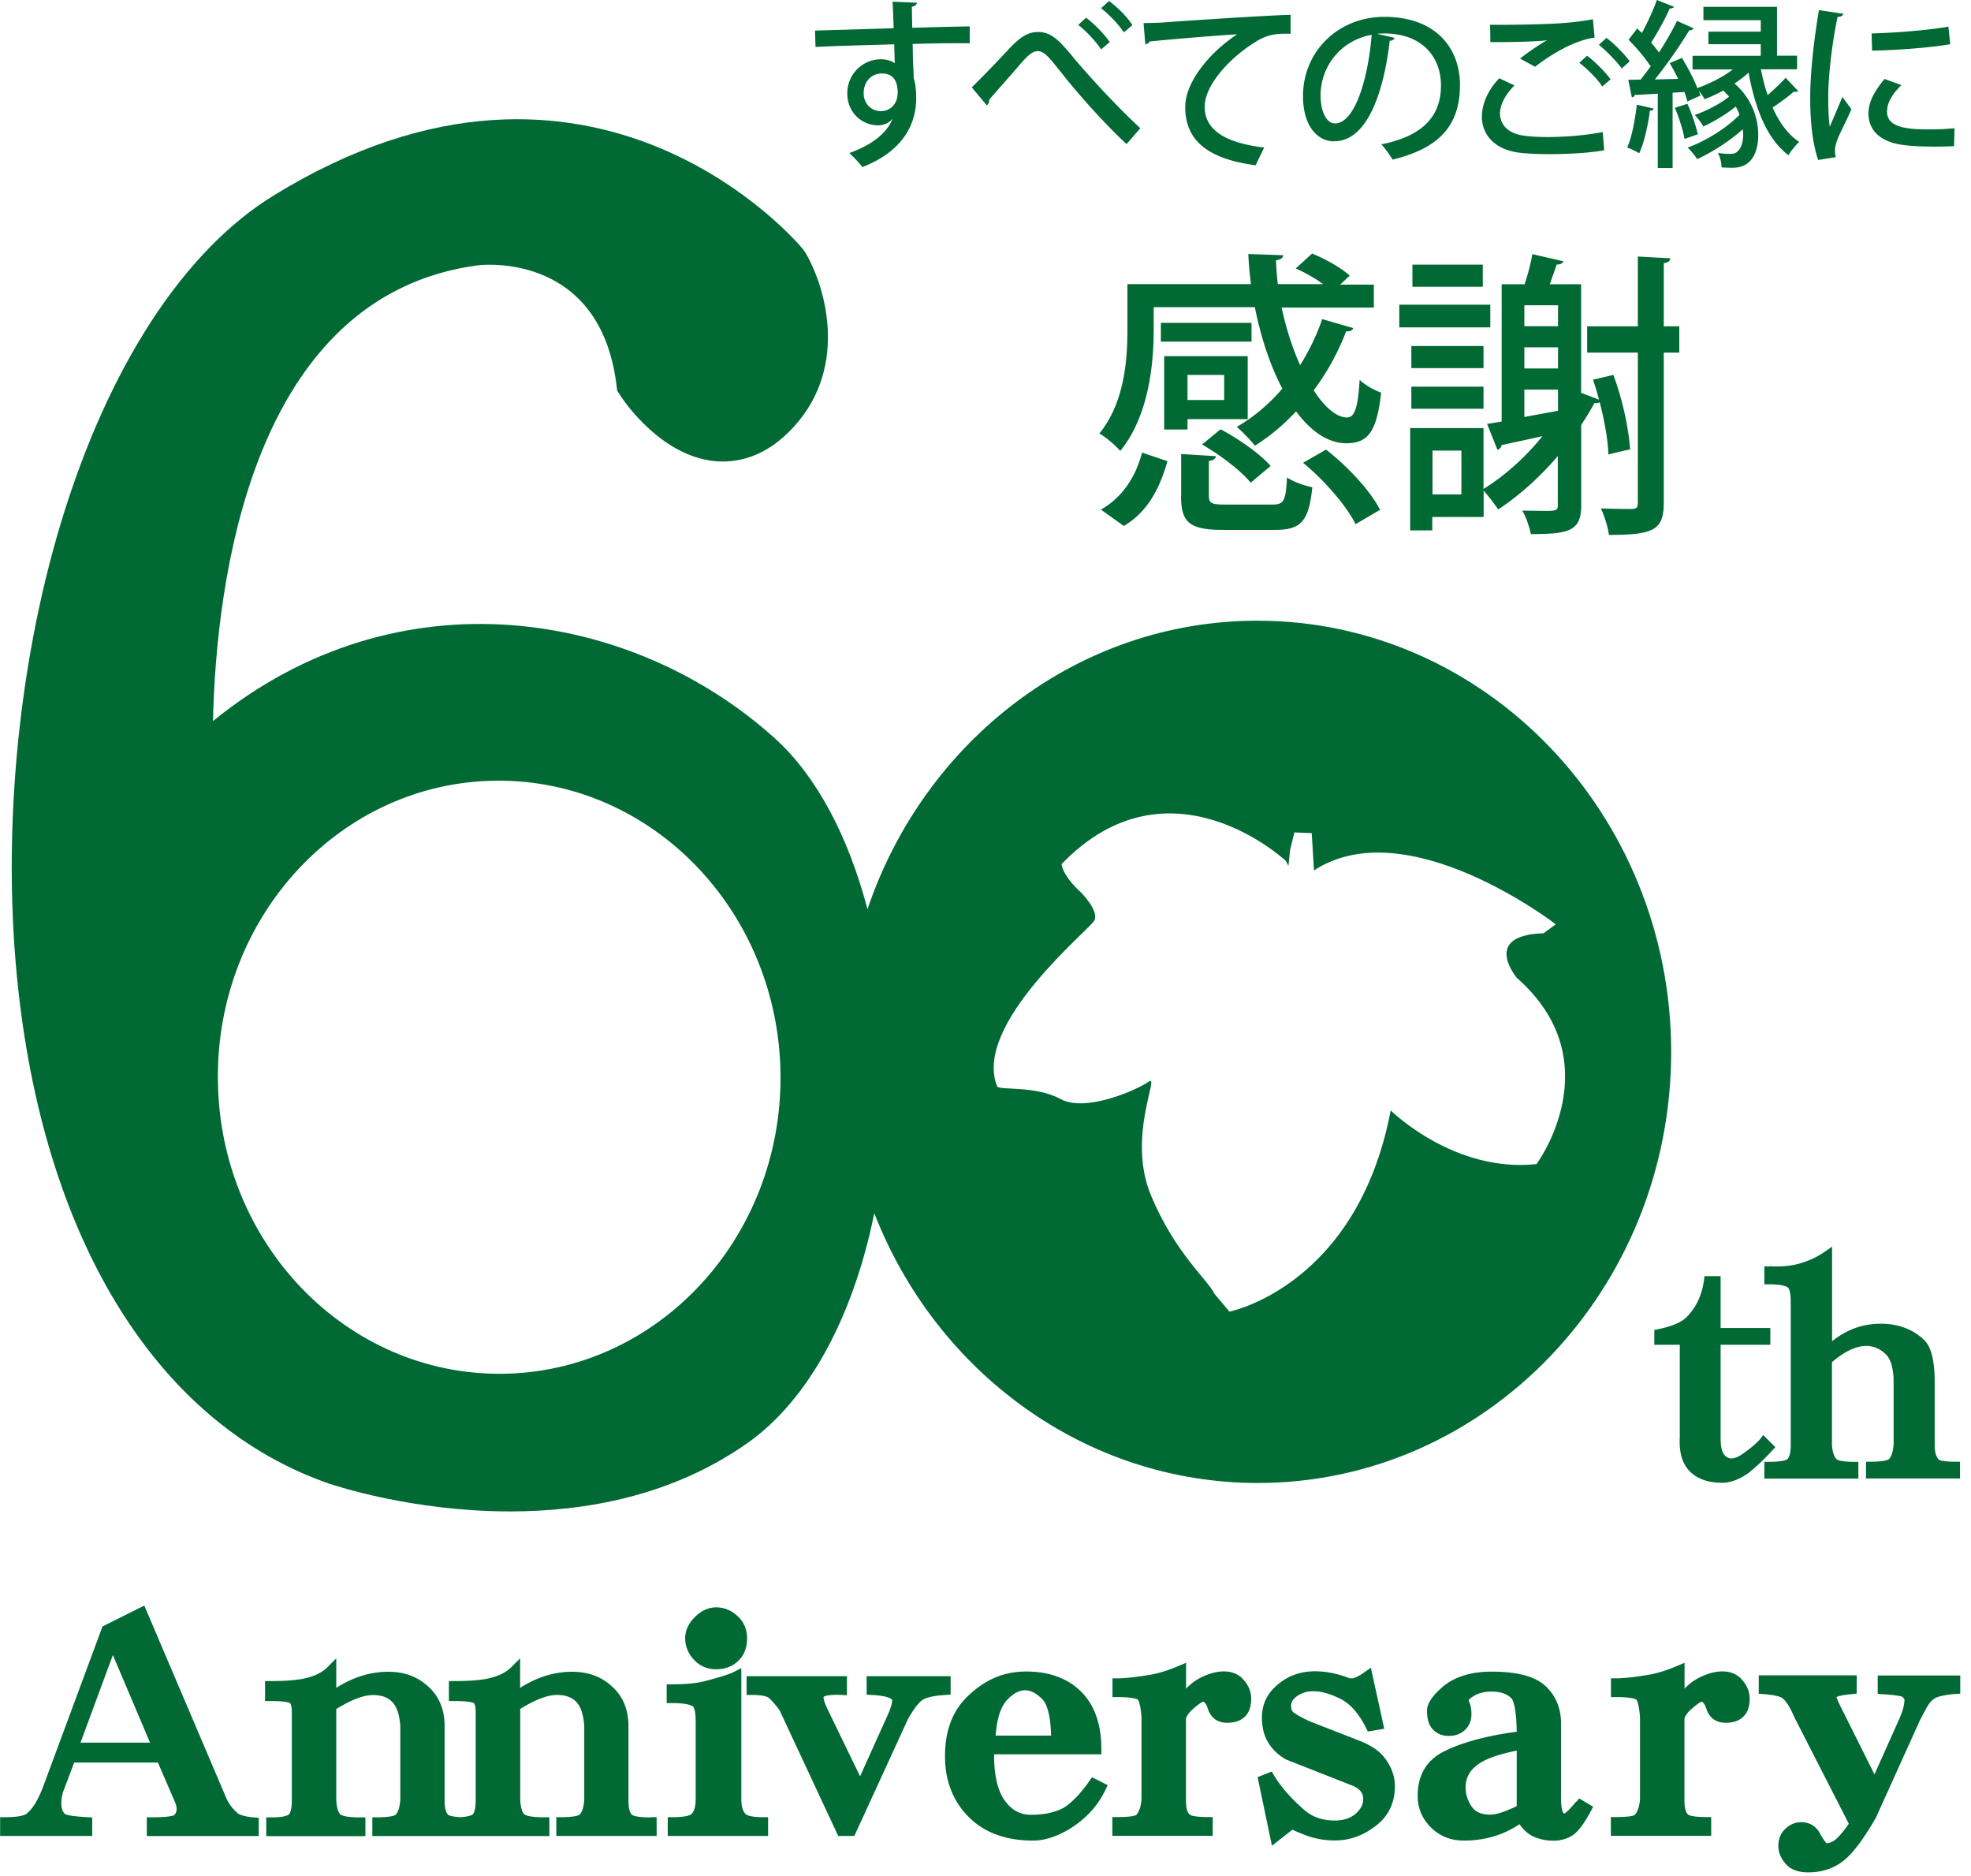
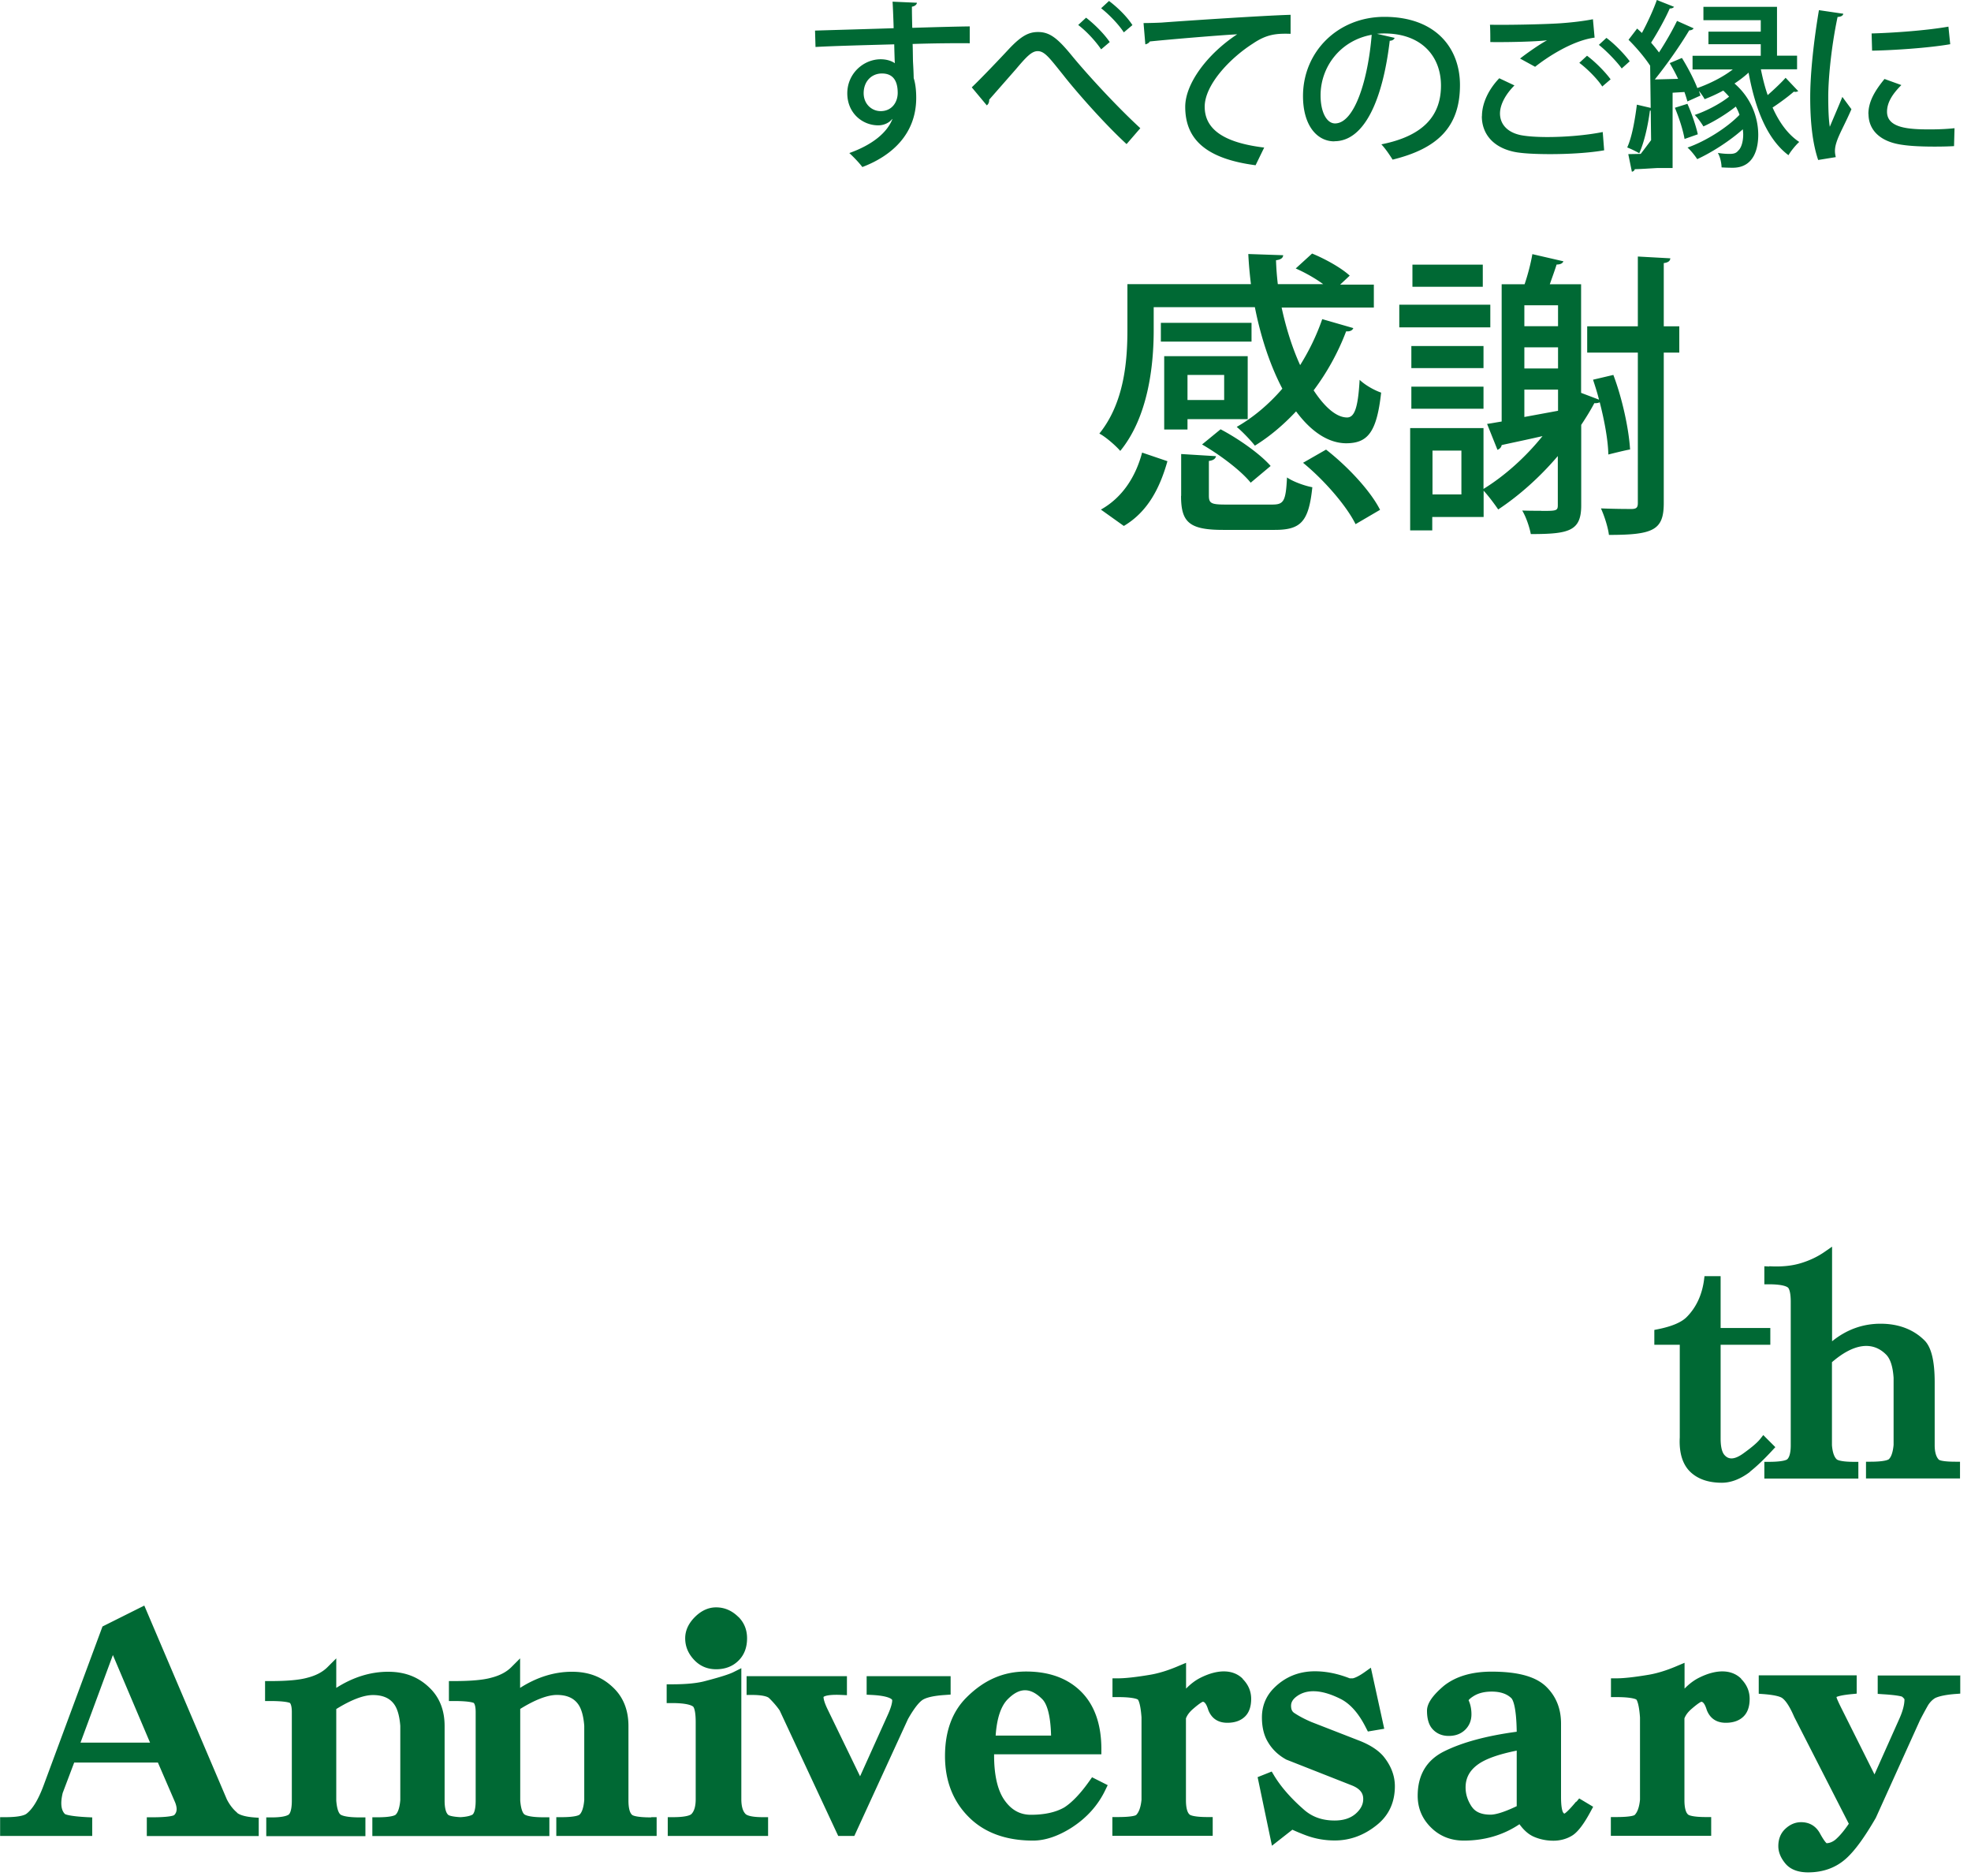
<svg xmlns="http://www.w3.org/2000/svg" width="165" height="157" viewBox="0 0 165 157">
  <defs>
    <style>.b{fill:#006934}</style>
  </defs>
-   <path class="b" d="M19.85 151.71c-.34-.28-.63-.66-.86-1.11l-6.91-16.22-3.5 1.75-4.94 13.33c-.43 1.15-.9 1.94-1.42 2.34-.11.09-.5.29-1.77.29H.01v1.57h7.71v-1.55l-.42-.02c-1.56-.08-1.84-.25-1.86-.26-.34-.33-.39-.95-.19-1.77l.96-2.54h7.01l1.44 3.33c.25.63.08.91-.08 1.07-.03.02-.32.18-1.85.18h-.44v1.57h9.37v-1.53l-.41-.03c-.86-.07-1.24-.25-1.41-.39zm-13.11-5.86l2.71-7.33 3.11 7.33H6.74zm47.79 6.24h.44v1.57h-8.4v-1.57h.44c1.13 0 1.43-.16 1.49-.2.21-.17.36-.61.41-1.24v-6.21c-.06-.79-.23-1.41-.5-1.79-.37-.53-.96-.79-1.79-.79-.78 0-1.81.39-3.07 1.17v7.66c.07.93.3 1.14.37 1.18.14.09.54.23 1.63.23h.44v1.57H31.17v-1.57h.44c1.13 0 1.43-.16 1.49-.2.21-.17.36-.61.41-1.24v-6.21c-.06-.79-.23-1.41-.5-1.79-.37-.53-.96-.79-1.79-.79-.78 0-1.81.39-3.07 1.17v7.66c.07.93.3 1.14.37 1.18.14.09.54.23 1.63.23h.44v1.57h-8.3v-1.57h.44c.87 0 1.26-.12 1.43-.23.04-.03.27-.21.27-1.18v-7.41c0-.55-.12-.72-.16-.76-.01 0-.28-.16-1.64-.16h-.44v-1.67h.44c1.38 0 2.43-.09 3.1-.28.71-.18 1.26-.47 1.66-.86l.76-.76v2.47c1.41-.9 2.87-1.35 4.34-1.35s2.6.47 3.53 1.4c.8.8 1.2 1.86 1.2 3.14v6.24c0 .62.11 1.05.32 1.21.03.02.24.14 1 .18.57-.03.87-.13 1.01-.21.04-.03.27-.21.27-1.18v-7.41c0-.55-.12-.72-.16-.76-.01 0-.28-.16-1.64-.16h-.44v-1.67h.44c1.38 0 2.43-.09 3.1-.28.71-.18 1.26-.47 1.66-.86l.76-.76v2.47c1.41-.9 2.87-1.35 4.34-1.35s2.6.47 3.53 1.4c.8.8 1.2 1.86 1.2 3.14v6.24c0 .62.11 1.05.32 1.21.04.03.32.2 1.58.2zm7.3-16.75c.47.48.71 1.07.71 1.78 0 .77-.24 1.4-.72 1.87-.47.47-1.1.72-1.87.72-.7 0-1.3-.24-1.78-.72-.54-.54-.81-1.17-.81-1.87 0-.64.27-1.24.81-1.78s1.14-.81 1.78-.81c.7 0 1.33.27 1.87.81zm2.03 16.75h.44v1.57h-8.4v-1.57h.44c1.19 0 1.48-.2 1.54-.26.24-.24.36-.66.36-1.25v-6.44c0-1.12-.21-1.3-.21-1.3-.12-.1-.52-.3-1.78-.3h-.44v-1.57h.44c1.19 0 2.13-.09 2.81-.28 1.5-.39 2.11-.62 2.36-.75l.64-.32v10.96c0 .59.12 1.01.36 1.25.06.06.34.26 1.44.26zm15.31-10.23c-1.19.07-1.71.27-1.93.41-.23.15-.63.55-1.23 1.61l-4.49 9.78h-1.35l-4.9-10.5c-.21-.31-.52-.68-.89-1.04-.06-.06-.35-.26-1.44-.26h-.44v-1.57h8.4v1.59l-.46-.02c-1.29-.06-1.49.16-1.5.17 0 .15.07.48.35 1.05l2.71 5.59 2.34-5.19c.29-.65.35-1 .35-1.18 0-.09-.32-.37-1.72-.44l-.42-.02v-1.55h7.03v1.54l-.42.03zm12.03 7.2c-.74 1.05-1.46 1.8-2.1 2.21-.71.41-1.65.62-2.8.62-.9 0-1.61-.39-2.18-1.18-.6-.82-.91-2.13-.9-3.88h8.98v-.44c0-2.06-.57-3.68-1.69-4.8-1.12-1.12-2.67-1.69-4.61-1.69s-3.55.73-5 2.18c-1.19 1.19-1.79 2.83-1.79 4.9s.67 3.78 1.98 5.09c1.31 1.32 3.13 1.98 5.39 1.98.99 0 2.05-.35 3.16-1.04 1.3-.82 2.28-1.9 2.9-3.21l.19-.39-1.31-.66-.22.31zm-7.85-3.8c.1-1.45.44-2.47 1.02-3.05.99-.99 1.89-.99 2.88 0 .32.32.69 1.11.74 3.05h-4.64zm20.67-4.75c.48.48.72 1.04.72 1.68s-.17 1.14-.52 1.48c-.35.34-.84.52-1.48.52-.78 0-1.32-.37-1.59-1.07-.07-.23-.23-.69-.46-.69 0 0-.19.06-.78.57-.31.26-.52.53-.63.82v6.85c0 .62.11 1.05.32 1.21.05.04.35.2 1.48.2h.44v1.57h-8.4v-1.57h.44c1.28 0 1.52-.15 1.55-.17.24-.24.39-.67.45-1.28v-6.89c-.08-1.12-.25-1.42-.3-1.49 0 0-.25-.21-1.69-.21h-.44v-1.57h.44c.63 0 1.52-.1 2.66-.29.74-.12 1.56-.37 2.44-.75l.62-.26v2.16c.39-.4.79-.7 1.21-.91 1.48-.74 2.74-.7 3.53.08zm11.77 6.46c.66.8.98 1.65.98 2.53 0 1.37-.52 2.47-1.54 3.27-1.05.84-2.22 1.27-3.49 1.27-.83 0-1.63-.14-2.39-.42-.43-.16-.81-.32-1.16-.48l-1.71 1.34-1.2-5.74 1.18-.47.19.32c.56.93 1.38 1.88 2.45 2.82.71.65 1.57.96 2.63.96.74 0 1.32-.19 1.76-.57.42-.37.63-.77.63-1.23 0-.33-.1-.81-.98-1.15l-5.46-2.15c-.71-.39-1.23-.91-1.59-1.56-.29-.51-.45-1.18-.45-1.97 0-.96.34-1.79 1.01-2.46.93-.93 2.08-1.4 3.43-1.4.94 0 1.92.2 2.91.59h.26c.18-.04.49-.17.96-.5l.55-.39 1.12 5.11-1.37.23-.15-.29c-.6-1.21-1.32-2.03-2.14-2.44-1.76-.88-2.91-.75-3.64-.23-.45.32-.5.62-.5.81 0 .38.15.52.27.6.39.26.86.51 1.42.75l3.98 1.55c.91.35 1.59.79 2.03 1.29zm16.16 3.81c-.63.76-.89.96-.98 1.01-.04 0-.09-.04-.14-.14-.05-.11-.15-.42-.15-1.26v-6.14c0-1.22-.4-2.24-1.2-3.04-.87-.88-2.38-1.3-4.61-1.3-1.65 0-2.99.39-3.99 1.18-.97.82-1.42 1.49-1.42 2.09s.12 1.1.39 1.45c.34.43.83.66 1.42.66s1.04-.18 1.39-.52c.35-.35.52-.78.52-1.29 0-.44-.08-.83-.24-1.18.07-.09.21-.22.5-.39.39-.22.87-.33 1.44-.33.72 0 1.27.19 1.64.55.1.1.42.6.45 2.81-2.53.34-4.57.89-6.09 1.65-1.46.73-2.2 1.98-2.2 3.71 0 1.03.37 1.92 1.11 2.65.73.73 1.66 1.1 2.75 1.1 1.74 0 3.31-.46 4.66-1.37.37.51.77.86 1.21 1.05.51.22 1.06.33 1.64.33s1.15-.16 1.61-.46c.45-.3.95-.96 1.51-2.01l.2-.37-1.17-.7-.24.29zm-8.75.43c-.34-.52-.51-1.04-.51-1.61 0-.77.32-1.39.99-1.89.65-.49 1.75-.88 3.29-1.19v4.65c-1.21.58-1.86.71-2.19.71-.76 0-1.28-.22-1.58-.68zm22.55-10.7c.48.48.72 1.04.72 1.68s-.17 1.14-.52 1.48c-.35.34-.84.52-1.48.52-.78 0-1.32-.37-1.59-1.07-.07-.23-.23-.69-.46-.69 0 0-.19.06-.78.57-.31.26-.52.53-.63.82v6.85c0 .62.11 1.05.32 1.21.05.04.35.2 1.48.2h.44v1.57h-8.4v-1.57h.44c1.28 0 1.52-.15 1.55-.17.24-.24.39-.67.45-1.28v-6.89c-.08-1.12-.25-1.42-.3-1.49 0 0-.25-.21-1.69-.21h-.44v-1.57h.44c.63 0 1.52-.1 2.66-.29.74-.12 1.56-.37 2.44-.75l.62-.26v2.16c.39-.4.79-.7 1.21-.91 1.48-.74 2.74-.7 3.53.08zm18.35-.3v1.54l-.41.03c-.78.06-1.35.18-1.69.34-.23.14-.44.35-.6.61-.25.44-.47.85-.67 1.24l-3.7 8.18c-.96 1.66-1.76 2.74-2.45 3.37-.86.79-1.94 1.19-3.22 1.19-.85 0-1.49-.25-1.9-.74-.39-.47-.59-.96-.59-1.45 0-.58.18-1.04.52-1.39.41-.41.87-.62 1.39-.62.68 0 1.22.31 1.56.91.32.59.5.79.57.85.26-.01.5-.11.73-.29.36-.31.74-.76 1.13-1.34l-4.57-8.94c-.45-1.05-.8-1.44-1.02-1.59-.09-.06-.4-.23-1.54-.32l-.41-.03v-1.54h8.2v1.53l-.4.04c-.86.08-1.19.19-1.31.25.03-.01.02.01.04.08.05.14.17.41.36.79l2.8 5.6 2.06-4.61c.3-.66.45-1.22.45-1.67 0 0-.02-.08-.21-.23-.01 0-.28-.12-1.61-.2l-.42-.03v-1.54h6.93zm-17.6-17.02c-.81.61-1.6.91-2.36.91-1.15 0-2.04-.32-2.67-.94-.63-.63-.92-1.6-.85-2.87v-7.74h-2.13v-1.24l.3-.06c1.15-.23 1.96-.57 2.4-1.01.8-.8 1.29-1.85 1.46-3.11l.04-.32h1.35v4.34h4.16v1.4h-4.16v7.85c0 .81.16 1.17.29 1.34.37.46.89.45 1.7-.16.65-.47 1.09-.85 1.32-1.14l.26-.33 1.01 1.01-.24.26c-.71.77-1.33 1.36-1.89 1.8zm1.62-17.21c1 .06 1.89-.03 2.64-.26.76-.23 1.44-.56 2.02-.97l.59-.41v7.92c1.21-.98 2.57-1.47 4.06-1.47s2.75.47 3.68 1.4c.57.57.85 1.72.85 3.5v5.27c0 .57.12.98.35 1.21.02.02.23.17 1.4.17h.37v1.4h-7.87v-1.4h.37c1.17 0 1.47-.16 1.53-.2.14-.12.34-.43.41-1.21v-5.61c-.06-.93-.27-1.59-.63-1.95-1.13-1.13-2.7-.94-4.53.64v6.95c.06.75.26 1.06.41 1.19.05.04.34.2 1.43.2h.37v1.4h-7.87v-1.4h.37c1.17 0 1.47-.16 1.53-.2.2-.16.31-.58.31-1.18v-12.01c0-.78-.13-1.06-.2-1.16-.05-.07-.35-.31-1.64-.31h-.37v-1.51l.4.02zM68.28 3.93c1.65-.09 4.11-.15 6.58-.22.01.53.03 1.12.04 1.41 0 .04.01.11.01.17-.3-.21-.73-.33-1.18-.33-1.45 0-2.8 1.2-2.8 2.85s1.26 2.68 2.59 2.68c.49 0 .93-.22 1.17-.53h.02c-.45 1.15-1.68 2.16-3.61 2.85.33.3.84.83 1.09 1.17 2.4-.91 4.51-2.71 4.51-5.79 0-.36-.02-1.06-.21-1.65-.01-.48-.03-.87-.06-1.39-.01-.37-.01-.91-.03-1.47 1.84-.06 3.63-.07 4.78-.06V2.21c-.96.01-2.91.06-4.81.12-.02-.66-.03-1.38-.03-1.77.27-.04.41-.2.42-.33L74.72.14c.03.4.09 2.01.09 2.22-1.04.04-5.64.17-6.58.2l.04 1.38zm5.44 5.37c-.75 0-1.42-.6-1.42-1.5 0-.99.66-1.65 1.53-1.65s1.32.54 1.32 1.62c0 .81-.51 1.53-1.42 1.53zM92.18.69l.66-.61c.78.59 1.53 1.35 1.96 2.02l-.72.61c-.43-.66-1.2-1.47-1.9-2.02zm-9.57 8.13l-1.26-1.51c.76-.72 2.37-2.41 3.12-3.22C85.5 3 86.12 2.68 86.9 2.68c.99 0 1.65.54 2.83 1.98 1.08 1.32 3.55 4.06 5.73 6.07l-1.15 1.33C92.32 10.23 89.9 7.43 89 6.27c-1.12-1.39-1.54-1.99-2.13-1.99-.51 0-.96.49-1.84 1.53l-2.22 2.53c0 .24-.07.37-.2.48zm7.65-6.73l.66-.61c.76.59 1.53 1.38 1.98 2.04l-.72.61c-.43-.64-1.18-1.48-1.92-2.04zm5.62 1.62l-.15-1.78c.45 0 1.09-.02 1.51-.04 1.53-.12 8.55-.59 10.8-.65v1.59c-1.21-.04-2.01.04-3.16.82-1.93 1.23-4.03 3.46-4.03 5.28s1.48 3 4.98 3.42l-.72 1.48c-4.27-.56-5.89-2.26-5.89-4.89 0-1.96 1.87-4.44 4.35-6.07-1.65.09-5.68.43-7.32.6-.04.11-.22.21-.36.24zm15.83 8.11c2.52 0 4.05-3.49 4.63-8.41.21 0 .36-.1.41-.24l-1.48-.34c.21-.02.4-.03.61-.03 3.13 0 4.75 1.92 4.75 4.36 0 2.59-1.56 4.24-4.99 4.92.38.41.72.93.94 1.28 3.7-.91 5.64-2.68 5.64-6.24 0-3.09-2.02-5.71-6.33-5.71-3.88 0-6.81 2.91-6.81 6.63 0 2.46 1.17 3.79 2.62 3.79zm3.12-8.91c-.31 3.81-1.45 7.42-3.07 7.42-.69 0-1.21-.93-1.21-2.35 0-2.38 1.65-4.6 4.29-5.07zm9.93.61c0-.38 0-1.11-.03-1.45 1.42.03 4.51-.03 5.86-.12.88-.06 1.89-.17 2.76-.34l.14 1.54c-1.87.24-4.03 1.68-4.98 2.44l-1.26-.69c.63-.49 1.57-1.15 2.26-1.53-.93.12-3.3.17-4.75.15zm-.7 6.21c0-1.15.61-2.31 1.45-3.18l1.27.6c-.76.76-1.21 1.62-1.21 2.35 0 .81.52 1.54 1.69 1.8.52.11 1.35.17 2.28.17 1.47 0 3.24-.14 4.63-.42l.12 1.53c-1.24.22-2.97.32-4.51.32-1.29 0-2.43-.06-3.06-.2-1.87-.41-2.67-1.63-2.67-2.97zm9.78-5.97l.64-.59c.7.52 1.51 1.36 1.95 1.96l-.67.6c-.39-.55-1.27-1.47-1.92-1.98zm-.99.9c.69.51 1.53 1.36 1.98 1.98l-.7.6c-.37-.6-1.3-1.53-1.92-1.98l.65-.6zm8.17 6.97c-.12-.72-.46-1.78-.81-2.61l1.05-.33c.36.8.72 1.86.87 2.55l-1.11.39zm-2.88-6.13c-.45-.69-1.17-1.54-1.81-2.17l.72-.94c.13.12.27.24.4.37.46-.85.96-1.93 1.25-2.76l1.44.57c-.06.09-.18.14-.36.14-.37.85-1.02 2.02-1.56 2.86.24.28.48.57.66.82.59-.91 1.12-1.84 1.51-2.64l1.39.62c-.06.1-.19.17-.37.17-.72 1.21-1.86 2.85-2.88 4.11l1.95-.05c-.21-.45-.46-.91-.7-1.32l1.02-.43c.48.78.99 1.74 1.29 2.52 1.02-.36 2.13-.91 2.97-1.56h-3.37V4.67h5.71V3.7h-4.38V2.65h4.38v-.96h-4.8V.57h6.16v4.09h1.68V5.8h-3.03c.15.75.33 1.47.57 2.16.52-.46 1.12-1.02 1.5-1.45l1.06 1.12s-.14.06-.22.06c-.04 0-.1 0-.15-.02-.43.38-1.17.93-1.78 1.33.55 1.24 1.29 2.26 2.23 2.88-.28.25-.7.76-.9 1.11-1.8-1.35-2.79-3.91-3.34-6.91-.35.32-.75.63-1.18.91a5.688 5.688 0 011.99 4.29c0 .96-.25 2.76-2.14 2.76-.28 0-.6-.01-.93-.03-.01-.33-.09-.82-.31-1.21.39.06.67.08.99.08s.54-.05.72-.28c.24-.21.41-.72.41-1.35 0-.15-.02-.28-.03-.43-1.09.97-2.58 1.93-3.82 2.5-.2-.31-.53-.72-.81-.97 1.5-.52 3.31-1.66 4.35-2.74-.07-.22-.18-.46-.31-.69-.81.64-1.84 1.27-2.71 1.66-.17-.28-.48-.72-.73-.96.93-.31 2.1-.91 2.88-1.53-.15-.17-.32-.35-.49-.51-.51.28-1.04.52-1.56.72-.09-.18-.28-.45-.46-.67h-.01c.04.13.09.25.12.37l-1.09.49c-.06-.22-.15-.51-.25-.79l-.99.06v6.3h-1.24V7.84c-.73.04-1.41.09-1.93.1-.01.12-.14.2-.24.21l-.3-1.47 1.04-.02c.27-.35.57-.75.87-1.15zm-.91 7.33c-.26-.16-.7-.37-1.01-.49.39-.84.64-2.26.81-3.58l1.41.33c-.03.1-.14.17-.32.17-.16 1.24-.48 2.68-.9 3.58zm14.98.57c-.49-1.44-.67-3.25-.67-5.26s.3-4.75.73-7.29l2.04.3c-.03.16-.18.25-.48.27-.54 2.55-.78 5.23-.78 6.66 0 .99.03 1.93.13 2.53.24-.58.85-1.99 1.05-2.5l.76 1.03c-.55 1.27-1.05 2.11-1.26 2.8-.08.25-.12.48-.12.7 0 .18.03.34.07.51l-1.48.24zm4.51-9.16l-.04-1.44c1.81-.05 4.53-.24 6.43-.57l.15 1.47c-1.84.32-4.8.51-6.54.54zm-.31 5.31c0-1.05.54-1.95 1.35-2.94l1.41.51c-.72.72-1.2 1.44-1.2 2.23 0 1.39 1.87 1.48 3.6 1.48.67 0 1.41-.03 2.05-.1l-.04 1.5c-.53.03-1.08.04-1.63.04-1.02 0-2.01-.04-2.71-.15-1.96-.27-2.82-1.33-2.82-2.58zm-51.64 19.04h-7.59v-1.57h7.59v1.57zm-9.16 9.29l2.12.72c-.62 2.2-1.62 4.22-3.65 5.42l-1.92-1.37c1.82-1.02 2.92-2.77 3.45-4.77zm15.21-14.06c-.67-.5-1.55-1-2.35-1.35l1.37-1.25c1.1.45 2.45 1.2 3.15 1.85l-.8.75h2.82v1.92h-7.72c.37 1.72.9 3.4 1.55 4.82.75-1.2 1.37-2.47 1.85-3.85l2.6.75c-.07.2-.3.3-.6.27-.67 1.77-1.6 3.45-2.72 4.94.92 1.4 1.9 2.27 2.8 2.27.65 0 .92-.9 1.05-3.15.47.45 1.22.87 1.8 1.07-.37 3.37-1.15 4.24-2.95 4.24-1.52-.02-2.95-1.02-4.17-2.67-1.05 1.12-2.2 2.1-3.45 2.87-.32-.42-1.07-1.2-1.52-1.57 1.4-.8 2.7-1.9 3.82-3.2-1-1.9-1.8-4.27-2.3-6.82h-8.47v1.92c0 3-.47 7.27-2.8 10.11-.35-.42-1.27-1.22-1.75-1.45 2.1-2.6 2.35-6.12 2.35-8.69v-3.82h10.34c-.1-.82-.18-1.67-.22-2.52l2.92.1c-.02.25-.22.37-.6.42.02.67.07 1.32.15 2h3.85zM99.41 35.08h5.04v-5.27h-6.99v6.14h1.95v-.87zm0-3.7h3.07v2.1h-3.07v-2.1zm1.22 5.82l1.55-1.27c1.52.8 3.32 2.07 4.19 3.07l-1.67 1.4c-.8-1-2.55-2.32-4.07-3.2zm-1.75 4.3V38l2.92.18c-.05.2-.2.35-.6.4v2.9c0 .65.2.75 1.42.75h3.87c.97 0 1.15-.25 1.25-2.27.5.35 1.47.7 2.12.82-.3 2.9-.97 3.57-3.15 3.57h-4.32c-2.85 0-3.52-.65-3.52-2.85zm10.21-2.77l1.92-1.1c1.8 1.4 3.72 3.45 4.52 5.04l-2.05 1.2c-.75-1.52-2.6-3.67-4.4-5.14zm25.6 6.04c-.07-.6-.37-1.57-.67-2.22 1.2.05 2.27.05 2.62.05.35-.02.47-.12.47-.5V29.51h-4.24v-2.2h4.24v-5.84l2.72.15c-.02.22-.17.35-.55.4v5.29h1.3v2.2h-1.3V42.1c0 2.27-.87 2.67-4.59 2.67zm-10.56-22.62V24h-5.89v-1.85h5.89zm-6.99 3.35h7.62v1.9h-7.62v-1.9zm11.89 17.25c-.45 0-1 0-1.6-.02.32.52.62 1.42.72 1.97 3.2 0 4.22-.25 4.22-2.4v-6.74c.4-.6.77-1.2 1.1-1.82.18.02.35-.02.45-.07.4 1.55.7 3.2.72 4.37 1.6-.4 1.72-.4 1.82-.42-.1-1.7-.65-4.27-1.4-6.24l-1.7.4c.17.52.35 1.07.5 1.67l-1.5-.57v-9.09h-2.62c.2-.57.42-1.17.57-1.65.32 0 .5-.1.57-.27l-2.6-.6c-.12.72-.37 1.7-.65 2.52h-1.92v11.49c-.45.07-.85.15-1.22.2l.87 2.17c.17-.07.32-.2.35-.4.9-.2 2.12-.45 3.42-.75-1.45 1.8-3.2 3.35-4.94 4.42v-5.09h-6.14v8.56h1.85v-1.12h4.3v-2.2c.42.45.95 1.17 1.22 1.57 1.77-1.17 3.5-2.72 4.99-4.47v4.12c0 .47-.15.47-1.4.47zm-6.69-1.37h-2.42v-3.67h2.42v3.67zm5.27-15.83h2.82v1.75h-2.82v-1.75zm0 3.52h2.82v1.77h-2.82v-1.77zm0 5.84v-2.3h2.82v1.77l-2.82.52zm-3.42-4.1h-6.04v-1.85h6.04v1.85zm-6.04 1.55h6.04v1.85h-6.04v-1.85z" />
-   <path class="b" d="M27.61 124.19c.47.16 6.94 2.31 15.1 2.31 6.28 0 13.56-1.28 19.86-5.72 5.1-3.59 8.85-10.53 10.62-19.24 5.14 13.22 17.59 22.58 32.11 22.58 19.09 0 34.61-16.2 34.6-36.1-.02-19.89-15.55-36.07-34.63-36.07h-.01c-15.07 0-27.9 10.11-32.64 24.15-1.6-6.1-4.27-11.16-7.75-14.3-11.81-10.68-31.46-14.12-47.04-1.45.26-11.46 3.09-35.64 22.22-38.15 1.03-.11 10.14-.71 11.54 9.88l.08.62.34.52c.33.5 3.37 4.91 7.78 5.37 1.57.16 3.93-.13 6.24-2.43 5.12-5.06 3.15-12.03 1.4-15l-.23-.33c-.17-.21-17.45-21.02-44.32-4.45C15.35 21.02 9.04 30.74 5.1 43.76 1.43 55.91.13 70.19 1.54 82.92c2.37 21.34 11.87 36.39 26.06 41.27zm62.92-49.46c-1.64-1.49-1.66-2.41-1.66-2.41 9.04-9.38 18.77-.27 18.77-.27l.22.42.14-1.34.36-1.46 1.45.06.19 3.12c7.8-5.1 20.24 4.51 20.24 4.51l-1.02.75c-5.26.16-2.24 3.73-2.24 3.73 8 7.04 1.65 15.59 1.65 15.59-6.92.75-12.21-4.49-12.21-4.49-2.8 14.72-13.5 16.84-13.5 16.84l-1.26-1.5c-.51-1.13-3.29-3.37-5.31-8.24-2.03-4.88.77-10.19-.17-9.52-.95.68-5.26 2.61-7.39 1.47-2.11-1.16-5.18-.71-5.32-1.07-2.06-5.2 7.76-13.11 8.15-13.89.4-.78-1.09-2.3-1.09-2.3zm-48.99-9.39c13-.12 23.66 10.9 23.8 24.6.13 13.71-10.32 24.92-23.32 25.04-13.01.12-23.66-10.9-23.78-24.61-.14-13.7 10.3-24.92 23.31-25.03z" />
+   <path class="b" d="M19.85 151.71c-.34-.28-.63-.66-.86-1.11l-6.91-16.22-3.5 1.75-4.94 13.33c-.43 1.15-.9 1.94-1.42 2.34-.11.09-.5.29-1.77.29H.01v1.57h7.71v-1.55l-.42-.02c-1.56-.08-1.84-.25-1.86-.26-.34-.33-.39-.95-.19-1.77l.96-2.54h7.01l1.44 3.33c.25.63.08.91-.08 1.07-.03.02-.32.18-1.85.18h-.44v1.57h9.37v-1.53l-.41-.03c-.86-.07-1.24-.25-1.41-.39zm-13.11-5.86l2.71-7.33 3.11 7.33H6.74zm47.79 6.24h.44v1.57h-8.4v-1.57h.44c1.13 0 1.43-.16 1.49-.2.21-.17.36-.61.41-1.24v-6.21c-.06-.79-.23-1.41-.5-1.79-.37-.53-.96-.79-1.79-.79-.78 0-1.81.39-3.07 1.17v7.66c.07.93.3 1.14.37 1.18.14.09.54.23 1.63.23h.44v1.57H31.17v-1.57h.44c1.13 0 1.43-.16 1.49-.2.21-.17.36-.61.41-1.24v-6.21c-.06-.79-.23-1.41-.5-1.79-.37-.53-.96-.79-1.79-.79-.78 0-1.81.39-3.07 1.17v7.66c.07.93.3 1.14.37 1.18.14.09.54.23 1.63.23h.44v1.57h-8.3v-1.57h.44c.87 0 1.26-.12 1.43-.23.04-.03.27-.21.27-1.18v-7.41c0-.55-.12-.72-.16-.76-.01 0-.28-.16-1.64-.16h-.44v-1.67h.44c1.38 0 2.43-.09 3.1-.28.71-.18 1.26-.47 1.66-.86l.76-.76v2.47c1.41-.9 2.87-1.35 4.34-1.35s2.6.47 3.53 1.4c.8.8 1.2 1.86 1.2 3.14v6.24c0 .62.11 1.05.32 1.21.03.02.24.14 1 .18.57-.03.87-.13 1.01-.21.04-.03.27-.21.27-1.18v-7.41c0-.55-.12-.72-.16-.76-.01 0-.28-.16-1.64-.16h-.44v-1.67h.44c1.38 0 2.43-.09 3.1-.28.71-.18 1.26-.47 1.66-.86l.76-.76v2.47c1.41-.9 2.87-1.35 4.34-1.35s2.6.47 3.53 1.4c.8.8 1.2 1.86 1.2 3.14v6.24c0 .62.11 1.05.32 1.21.04.03.32.2 1.58.2zm7.3-16.75c.47.48.71 1.07.71 1.78 0 .77-.24 1.4-.72 1.87-.47.47-1.1.72-1.87.72-.7 0-1.3-.24-1.78-.72-.54-.54-.81-1.17-.81-1.87 0-.64.27-1.24.81-1.78s1.14-.81 1.78-.81c.7 0 1.33.27 1.87.81zm2.03 16.75h.44v1.57h-8.4v-1.57h.44c1.19 0 1.48-.2 1.54-.26.24-.24.36-.66.36-1.25v-6.44c0-1.12-.21-1.3-.21-1.3-.12-.1-.52-.3-1.78-.3h-.44v-1.57h.44c1.19 0 2.13-.09 2.81-.28 1.5-.39 2.11-.62 2.36-.75l.64-.32v10.96c0 .59.12 1.01.36 1.25.06.06.34.26 1.44.26zm15.31-10.23c-1.19.07-1.71.27-1.93.41-.23.15-.63.55-1.23 1.61l-4.49 9.78h-1.35l-4.9-10.5c-.21-.31-.52-.68-.89-1.04-.06-.06-.35-.26-1.44-.26h-.44v-1.57h8.4v1.59l-.46-.02c-1.29-.06-1.49.16-1.5.17 0 .15.07.48.35 1.05l2.71 5.59 2.34-5.19c.29-.65.35-1 .35-1.18 0-.09-.32-.37-1.72-.44l-.42-.02v-1.55h7.03v1.54l-.42.03zm12.03 7.2c-.74 1.05-1.46 1.8-2.1 2.21-.71.41-1.65.62-2.8.62-.9 0-1.61-.39-2.18-1.18-.6-.82-.91-2.13-.9-3.88h8.98v-.44c0-2.06-.57-3.68-1.69-4.8-1.12-1.12-2.67-1.69-4.61-1.69s-3.55.73-5 2.18c-1.19 1.19-1.79 2.83-1.79 4.9s.67 3.78 1.98 5.09c1.31 1.32 3.13 1.98 5.39 1.98.99 0 2.05-.35 3.16-1.04 1.3-.82 2.28-1.9 2.9-3.21l.19-.39-1.31-.66-.22.31zm-7.85-3.8c.1-1.45.44-2.47 1.02-3.05.99-.99 1.89-.99 2.88 0 .32.32.69 1.11.74 3.05h-4.64zm20.67-4.75c.48.48.72 1.04.72 1.68s-.17 1.14-.52 1.48c-.35.34-.84.52-1.48.52-.78 0-1.32-.37-1.59-1.07-.07-.23-.23-.69-.46-.69 0 0-.19.06-.78.57-.31.26-.52.53-.63.82v6.85c0 .62.11 1.05.32 1.21.05.04.35.2 1.48.2h.44v1.57h-8.4v-1.57h.44c1.28 0 1.52-.15 1.55-.17.24-.24.39-.67.45-1.28v-6.89c-.08-1.12-.25-1.42-.3-1.49 0 0-.25-.21-1.69-.21h-.44v-1.57h.44c.63 0 1.52-.1 2.66-.29.74-.12 1.56-.37 2.44-.75l.62-.26v2.16c.39-.4.79-.7 1.21-.91 1.48-.74 2.74-.7 3.53.08zm11.77 6.46c.66.8.98 1.65.98 2.53 0 1.37-.52 2.47-1.54 3.27-1.05.84-2.22 1.27-3.49 1.27-.83 0-1.63-.14-2.39-.42-.43-.16-.81-.32-1.16-.48l-1.71 1.34-1.2-5.74 1.18-.47.19.32c.56.93 1.38 1.88 2.45 2.82.71.65 1.57.96 2.63.96.74 0 1.32-.19 1.76-.57.42-.37.63-.77.63-1.23 0-.33-.1-.81-.98-1.15l-5.46-2.15c-.71-.39-1.23-.91-1.59-1.56-.29-.51-.45-1.18-.45-1.97 0-.96.34-1.79 1.01-2.46.93-.93 2.08-1.4 3.43-1.4.94 0 1.92.2 2.91.59h.26c.18-.04.49-.17.96-.5l.55-.39 1.12 5.11-1.37.23-.15-.29c-.6-1.21-1.32-2.03-2.14-2.44-1.76-.88-2.91-.75-3.64-.23-.45.32-.5.62-.5.81 0 .38.15.52.27.6.39.26.86.51 1.42.75l3.98 1.55c.91.35 1.59.79 2.03 1.29zm16.16 3.81c-.63.76-.89.96-.98 1.01-.04 0-.09-.04-.14-.14-.05-.11-.15-.42-.15-1.26v-6.14c0-1.22-.4-2.24-1.2-3.04-.87-.88-2.38-1.3-4.61-1.3-1.65 0-2.99.39-3.99 1.18-.97.82-1.42 1.49-1.42 2.09s.12 1.1.39 1.45c.34.43.83.66 1.42.66s1.04-.18 1.39-.52c.35-.35.52-.78.52-1.29 0-.44-.08-.83-.24-1.18.07-.09.21-.22.5-.39.39-.22.87-.33 1.44-.33.72 0 1.27.19 1.64.55.1.1.42.6.45 2.81-2.53.34-4.57.89-6.09 1.65-1.46.73-2.2 1.98-2.2 3.71 0 1.03.37 1.92 1.11 2.65.73.73 1.66 1.1 2.75 1.1 1.74 0 3.31-.46 4.66-1.37.37.51.77.86 1.21 1.05.51.22 1.06.33 1.64.33s1.15-.16 1.61-.46c.45-.3.95-.96 1.51-2.01l.2-.37-1.17-.7-.24.29zm-8.75.43c-.34-.52-.51-1.04-.51-1.61 0-.77.32-1.39.99-1.89.65-.49 1.75-.88 3.29-1.19v4.65c-1.21.58-1.86.71-2.19.71-.76 0-1.28-.22-1.58-.68zm22.55-10.7c.48.48.72 1.04.72 1.68s-.17 1.14-.52 1.48c-.35.34-.84.52-1.48.52-.78 0-1.32-.37-1.59-1.07-.07-.23-.23-.69-.46-.69 0 0-.19.06-.78.57-.31.26-.52.53-.63.82v6.85c0 .62.11 1.05.32 1.21.05.04.35.2 1.48.2h.44v1.57h-8.4v-1.57h.44c1.28 0 1.52-.15 1.55-.17.24-.24.39-.67.45-1.28v-6.89c-.08-1.12-.25-1.42-.3-1.49 0 0-.25-.21-1.69-.21h-.44v-1.57h.44c.63 0 1.52-.1 2.66-.29.74-.12 1.56-.37 2.44-.75l.62-.26v2.16c.39-.4.79-.7 1.21-.91 1.48-.74 2.74-.7 3.53.08zm18.35-.3v1.54l-.41.03c-.78.06-1.35.18-1.69.34-.23.14-.44.35-.6.61-.25.44-.47.85-.67 1.24l-3.7 8.18c-.96 1.66-1.76 2.74-2.45 3.37-.86.79-1.94 1.19-3.22 1.19-.85 0-1.49-.25-1.9-.74-.39-.47-.59-.96-.59-1.45 0-.58.18-1.04.52-1.39.41-.41.87-.62 1.39-.62.68 0 1.22.31 1.56.91.32.59.5.79.57.85.26-.01.5-.11.73-.29.36-.31.74-.76 1.13-1.34l-4.57-8.94c-.45-1.05-.8-1.44-1.02-1.59-.09-.06-.4-.23-1.54-.32l-.41-.03v-1.54h8.2v1.53l-.4.04c-.86.08-1.19.19-1.31.25.03-.01.02.01.04.08.05.14.17.41.36.79l2.8 5.6 2.06-4.61c.3-.66.45-1.22.45-1.67 0 0-.02-.08-.21-.23-.01 0-.28-.12-1.61-.2l-.42-.03v-1.54h6.93zm-17.6-17.02c-.81.61-1.6.91-2.36.91-1.15 0-2.04-.32-2.67-.94-.63-.63-.92-1.6-.85-2.87v-7.74h-2.13v-1.24l.3-.06c1.15-.23 1.96-.57 2.4-1.01.8-.8 1.29-1.85 1.46-3.11l.04-.32h1.35v4.34h4.16v1.4h-4.16v7.85c0 .81.16 1.17.29 1.34.37.46.89.45 1.7-.16.65-.47 1.09-.85 1.32-1.14l.26-.33 1.01 1.01-.24.26c-.71.77-1.33 1.36-1.89 1.8zm1.62-17.21c1 .06 1.89-.03 2.64-.26.76-.23 1.44-.56 2.02-.97l.59-.41v7.92c1.21-.98 2.57-1.47 4.06-1.47s2.75.47 3.68 1.4c.57.57.85 1.72.85 3.5v5.27c0 .57.12.98.35 1.21.02.02.23.17 1.4.17h.37v1.4h-7.87v-1.4h.37c1.17 0 1.47-.16 1.53-.2.14-.12.34-.43.41-1.21v-5.61c-.06-.93-.27-1.59-.63-1.95-1.13-1.13-2.7-.94-4.53.64v6.95c.06.75.26 1.06.41 1.19.05.04.34.2 1.43.2h.37v1.4h-7.87v-1.4h.37c1.17 0 1.47-.16 1.53-.2.2-.16.31-.58.31-1.18v-12.01c0-.78-.13-1.06-.2-1.16-.05-.07-.35-.31-1.64-.31h-.37v-1.51l.4.02zM68.28 3.93c1.65-.09 4.11-.15 6.58-.22.01.53.03 1.12.04 1.41 0 .04.01.11.01.17-.3-.21-.73-.33-1.18-.33-1.45 0-2.8 1.2-2.8 2.85s1.26 2.68 2.59 2.68c.49 0 .93-.22 1.17-.53h.02c-.45 1.15-1.68 2.16-3.61 2.85.33.3.84.83 1.09 1.17 2.4-.91 4.51-2.71 4.51-5.79 0-.36-.02-1.06-.21-1.65-.01-.48-.03-.87-.06-1.39-.01-.37-.01-.91-.03-1.47 1.84-.06 3.63-.07 4.78-.06V2.21c-.96.01-2.91.06-4.81.12-.02-.66-.03-1.38-.03-1.77.27-.04.41-.2.42-.33L74.72.14c.03.4.09 2.01.09 2.22-1.04.04-5.64.17-6.58.2l.04 1.38zm5.44 5.37c-.75 0-1.42-.6-1.42-1.5 0-.99.66-1.65 1.53-1.65s1.32.54 1.32 1.62c0 .81-.51 1.53-1.42 1.53zM92.18.69l.66-.61c.78.59 1.53 1.35 1.96 2.02l-.72.61c-.43-.66-1.2-1.47-1.9-2.02zm-9.57 8.13l-1.26-1.51c.76-.72 2.37-2.41 3.12-3.22C85.5 3 86.12 2.68 86.9 2.68c.99 0 1.65.54 2.83 1.98 1.08 1.32 3.55 4.06 5.73 6.07l-1.15 1.33C92.32 10.23 89.9 7.43 89 6.27c-1.12-1.39-1.54-1.99-2.13-1.99-.51 0-.96.49-1.84 1.53l-2.22 2.53c0 .24-.07.37-.2.48zm7.65-6.73l.66-.61c.76.59 1.53 1.38 1.98 2.04l-.72.61c-.43-.64-1.18-1.48-1.92-2.04zm5.62 1.62l-.15-1.78c.45 0 1.09-.02 1.51-.04 1.53-.12 8.55-.59 10.8-.65v1.59c-1.21-.04-2.01.04-3.16.82-1.93 1.23-4.03 3.46-4.03 5.28s1.48 3 4.98 3.42l-.72 1.48c-4.27-.56-5.89-2.26-5.89-4.89 0-1.96 1.87-4.44 4.35-6.07-1.65.09-5.68.43-7.32.6-.04.11-.22.21-.36.24zm15.83 8.11c2.52 0 4.05-3.49 4.63-8.41.21 0 .36-.1.41-.24l-1.48-.34c.21-.02.4-.03.61-.03 3.13 0 4.75 1.92 4.75 4.36 0 2.59-1.56 4.24-4.99 4.92.38.41.72.93.94 1.28 3.7-.91 5.64-2.68 5.64-6.24 0-3.09-2.02-5.71-6.33-5.71-3.88 0-6.81 2.91-6.81 6.63 0 2.46 1.17 3.79 2.62 3.79zm3.12-8.91c-.31 3.81-1.45 7.42-3.07 7.42-.69 0-1.21-.93-1.21-2.35 0-2.38 1.65-4.6 4.29-5.07zm9.93.61c0-.38 0-1.11-.03-1.45 1.42.03 4.51-.03 5.86-.12.88-.06 1.89-.17 2.76-.34l.14 1.54c-1.87.24-4.03 1.68-4.98 2.44l-1.26-.69c.63-.49 1.57-1.15 2.26-1.53-.93.12-3.3.17-4.75.15zm-.7 6.21c0-1.15.61-2.31 1.45-3.18l1.27.6c-.76.76-1.21 1.62-1.21 2.35 0 .81.52 1.54 1.69 1.8.52.11 1.35.17 2.28.17 1.47 0 3.24-.14 4.63-.42l.12 1.53c-1.24.22-2.97.32-4.51.32-1.29 0-2.43-.06-3.06-.2-1.87-.41-2.67-1.63-2.67-2.97zm9.78-5.97l.64-.59c.7.52 1.51 1.36 1.95 1.96l-.67.6c-.39-.55-1.27-1.47-1.92-1.98zm-.99.9c.69.51 1.53 1.36 1.98 1.98l-.7.6c-.37-.6-1.3-1.53-1.92-1.98l.65-.6zm8.17 6.97c-.12-.72-.46-1.78-.81-2.61l1.05-.33c.36.8.72 1.86.87 2.55l-1.11.39zm-2.88-6.13c-.45-.69-1.17-1.54-1.81-2.17l.72-.94c.13.12.27.24.4.37.46-.85.96-1.93 1.25-2.76l1.44.57c-.06.09-.18.14-.36.14-.37.85-1.02 2.02-1.56 2.86.24.28.48.57.66.82.59-.91 1.12-1.84 1.51-2.64l1.39.62c-.06.1-.19.17-.37.17-.72 1.21-1.86 2.85-2.88 4.11l1.95-.05c-.21-.45-.46-.91-.7-1.32l1.02-.43c.48.78.99 1.74 1.29 2.52 1.02-.36 2.13-.91 2.97-1.56h-3.37V4.67h5.71V3.7h-4.38V2.65h4.38v-.96h-4.8V.57h6.16v4.09h1.68V5.8h-3.03c.15.75.33 1.47.57 2.16.52-.46 1.12-1.02 1.5-1.45l1.06 1.12s-.14.06-.22.06c-.04 0-.1 0-.15-.02-.43.38-1.17.93-1.78 1.33.55 1.24 1.29 2.26 2.23 2.88-.28.25-.7.76-.9 1.11-1.8-1.35-2.79-3.91-3.34-6.91-.35.32-.75.63-1.18.91a5.688 5.688 0 011.99 4.29c0 .96-.25 2.76-2.14 2.76-.28 0-.6-.01-.93-.03-.01-.33-.09-.82-.31-1.21.39.06.67.08.99.08s.54-.05.72-.28c.24-.21.41-.72.41-1.35 0-.15-.02-.28-.03-.43-1.09.97-2.58 1.93-3.82 2.5-.2-.31-.53-.72-.81-.97 1.5-.52 3.31-1.66 4.35-2.74-.07-.22-.18-.46-.31-.69-.81.64-1.84 1.27-2.71 1.66-.17-.28-.48-.72-.73-.96.93-.31 2.1-.91 2.88-1.53-.15-.17-.32-.35-.49-.51-.51.28-1.04.52-1.56.72-.09-.18-.28-.45-.46-.67h-.01c.04.13.09.25.12.37l-1.09.49c-.06-.22-.15-.51-.25-.79l-.99.06v6.3h-1.24c-.73.04-1.41.09-1.93.1-.01.12-.14.2-.24.21l-.3-1.47 1.04-.02c.27-.35.57-.75.87-1.15zm-.91 7.33c-.26-.16-.7-.37-1.01-.49.39-.84.64-2.26.81-3.58l1.41.33c-.03.1-.14.17-.32.17-.16 1.24-.48 2.68-.9 3.58zm14.98.57c-.49-1.44-.67-3.25-.67-5.26s.3-4.75.73-7.29l2.04.3c-.03.16-.18.25-.48.27-.54 2.55-.78 5.23-.78 6.66 0 .99.03 1.93.13 2.53.24-.58.85-1.99 1.05-2.5l.76 1.03c-.55 1.27-1.05 2.11-1.26 2.8-.08.25-.12.48-.12.7 0 .18.03.34.07.51l-1.48.24zm4.51-9.16l-.04-1.44c1.81-.05 4.53-.24 6.43-.57l.15 1.47c-1.84.32-4.8.51-6.54.54zm-.31 5.31c0-1.05.54-1.95 1.35-2.94l1.41.51c-.72.72-1.2 1.44-1.2 2.23 0 1.39 1.87 1.48 3.6 1.48.67 0 1.41-.03 2.05-.1l-.04 1.5c-.53.03-1.08.04-1.63.04-1.02 0-2.01-.04-2.71-.15-1.96-.27-2.82-1.33-2.82-2.58zm-51.64 19.04h-7.59v-1.57h7.59v1.57zm-9.16 9.29l2.12.72c-.62 2.2-1.62 4.22-3.65 5.42l-1.92-1.37c1.82-1.02 2.92-2.77 3.45-4.77zm15.21-14.06c-.67-.5-1.55-1-2.35-1.35l1.37-1.25c1.1.45 2.45 1.2 3.15 1.85l-.8.75h2.82v1.92h-7.72c.37 1.72.9 3.4 1.55 4.82.75-1.2 1.37-2.47 1.85-3.85l2.6.75c-.07.2-.3.3-.6.27-.67 1.77-1.6 3.45-2.72 4.94.92 1.4 1.9 2.27 2.8 2.27.65 0 .92-.9 1.05-3.15.47.45 1.22.87 1.8 1.07-.37 3.37-1.15 4.24-2.95 4.24-1.52-.02-2.95-1.02-4.17-2.67-1.05 1.12-2.2 2.1-3.45 2.87-.32-.42-1.07-1.2-1.52-1.57 1.4-.8 2.7-1.9 3.82-3.2-1-1.9-1.8-4.27-2.3-6.82h-8.47v1.92c0 3-.47 7.27-2.8 10.11-.35-.42-1.27-1.22-1.75-1.45 2.1-2.6 2.35-6.12 2.35-8.69v-3.82h10.34c-.1-.82-.18-1.67-.22-2.52l2.92.1c-.02.25-.22.37-.6.42.02.67.07 1.32.15 2h3.85zM99.41 35.08h5.04v-5.27h-6.99v6.14h1.95v-.87zm0-3.7h3.07v2.1h-3.07v-2.1zm1.22 5.82l1.55-1.27c1.52.8 3.32 2.07 4.19 3.07l-1.67 1.4c-.8-1-2.55-2.32-4.07-3.2zm-1.75 4.3V38l2.92.18c-.05.2-.2.35-.6.4v2.9c0 .65.2.75 1.42.75h3.87c.97 0 1.15-.25 1.25-2.27.5.35 1.47.7 2.12.82-.3 2.9-.97 3.57-3.15 3.57h-4.32c-2.85 0-3.52-.65-3.52-2.85zm10.21-2.77l1.92-1.1c1.8 1.4 3.72 3.45 4.52 5.04l-2.05 1.2c-.75-1.52-2.6-3.67-4.4-5.14zm25.6 6.04c-.07-.6-.37-1.57-.67-2.22 1.2.05 2.27.05 2.62.05.35-.02.47-.12.47-.5V29.51h-4.24v-2.2h4.24v-5.84l2.72.15c-.02.22-.17.35-.55.4v5.29h1.3v2.2h-1.3V42.1c0 2.27-.87 2.67-4.59 2.67zm-10.56-22.62V24h-5.89v-1.85h5.89zm-6.99 3.35h7.62v1.9h-7.62v-1.9zm11.89 17.25c-.45 0-1 0-1.6-.02.32.52.62 1.42.72 1.97 3.2 0 4.22-.25 4.22-2.4v-6.74c.4-.6.77-1.2 1.1-1.82.18.02.35-.02.45-.07.4 1.55.7 3.2.72 4.37 1.6-.4 1.72-.4 1.82-.42-.1-1.7-.65-4.27-1.4-6.24l-1.7.4c.17.52.35 1.07.5 1.67l-1.5-.57v-9.09h-2.62c.2-.57.42-1.17.57-1.65.32 0 .5-.1.57-.27l-2.6-.6c-.12.72-.37 1.7-.65 2.52h-1.92v11.49c-.45.07-.85.15-1.22.2l.87 2.17c.17-.07.32-.2.35-.4.9-.2 2.12-.45 3.42-.75-1.45 1.8-3.2 3.35-4.94 4.42v-5.09h-6.14v8.56h1.85v-1.12h4.3v-2.2c.42.45.95 1.17 1.22 1.57 1.77-1.17 3.5-2.72 4.99-4.47v4.12c0 .47-.15.47-1.4.47zm-6.69-1.37h-2.42v-3.67h2.42v3.67zm5.27-15.83h2.82v1.75h-2.82v-1.75zm0 3.52h2.82v1.77h-2.82v-1.77zm0 5.84v-2.3h2.82v1.77l-2.82.52zm-3.42-4.1h-6.04v-1.85h6.04v1.85zm-6.04 1.55h6.04v1.85h-6.04v-1.85z" />
</svg>